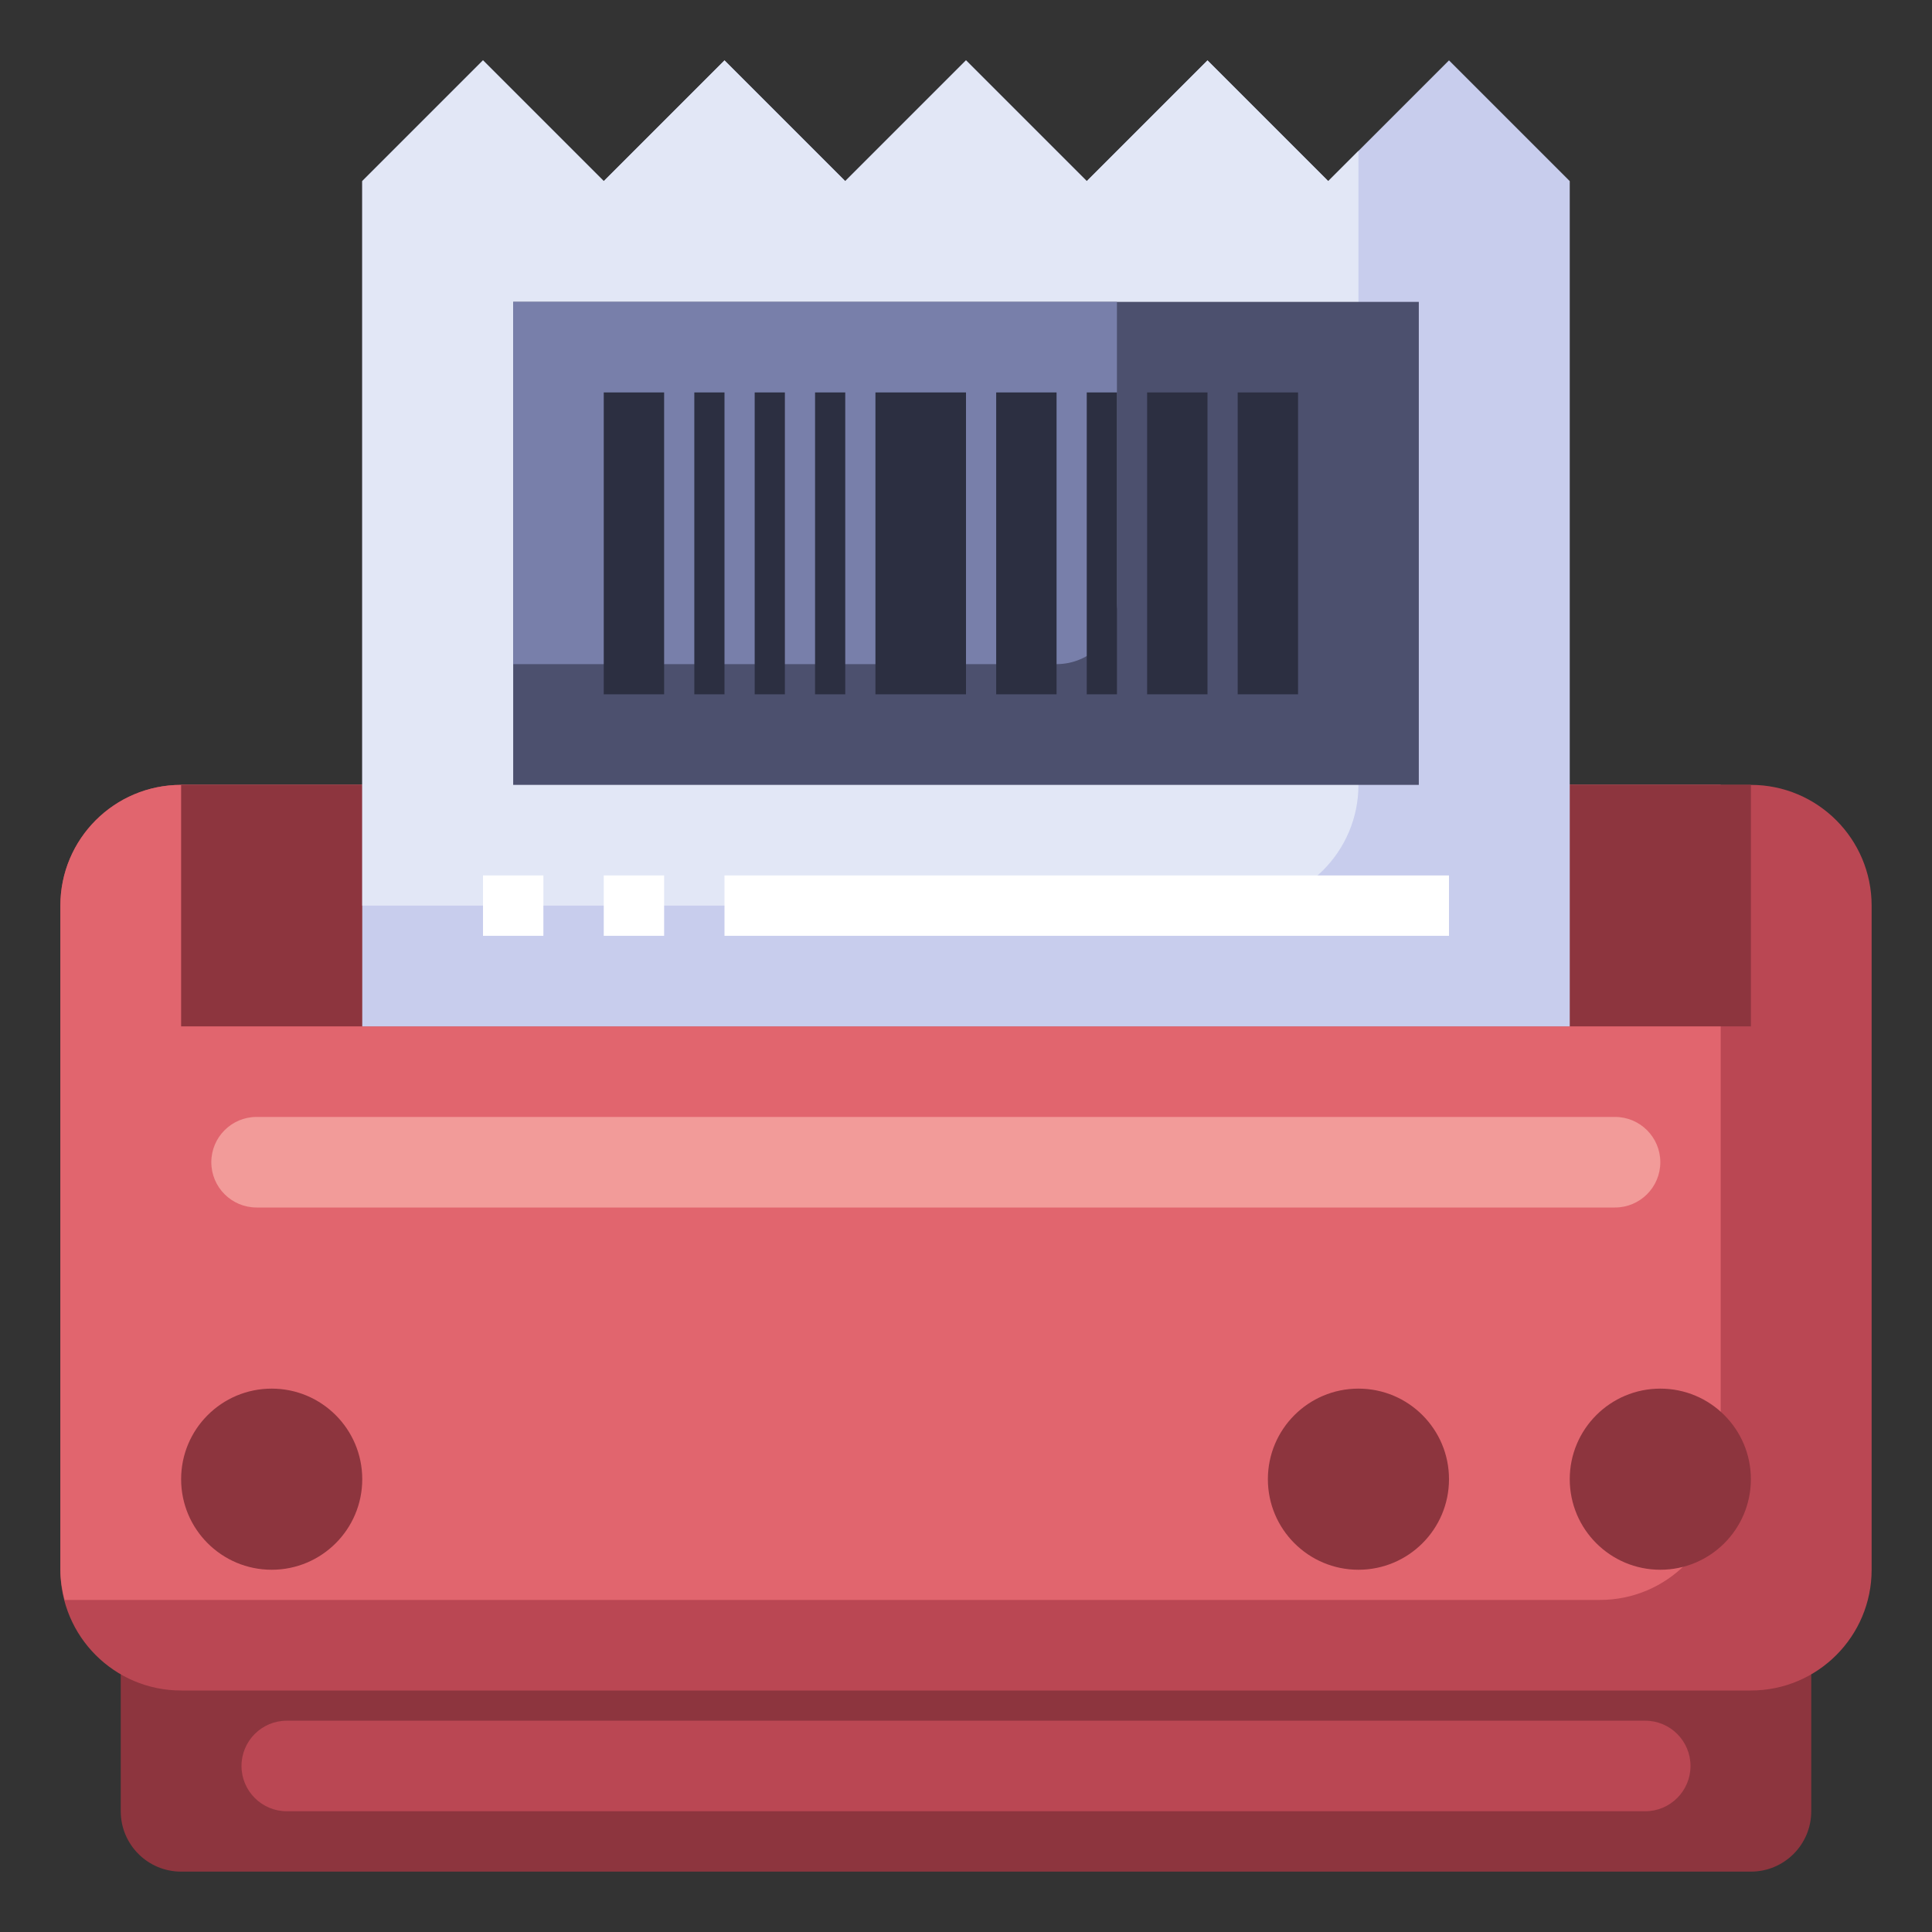
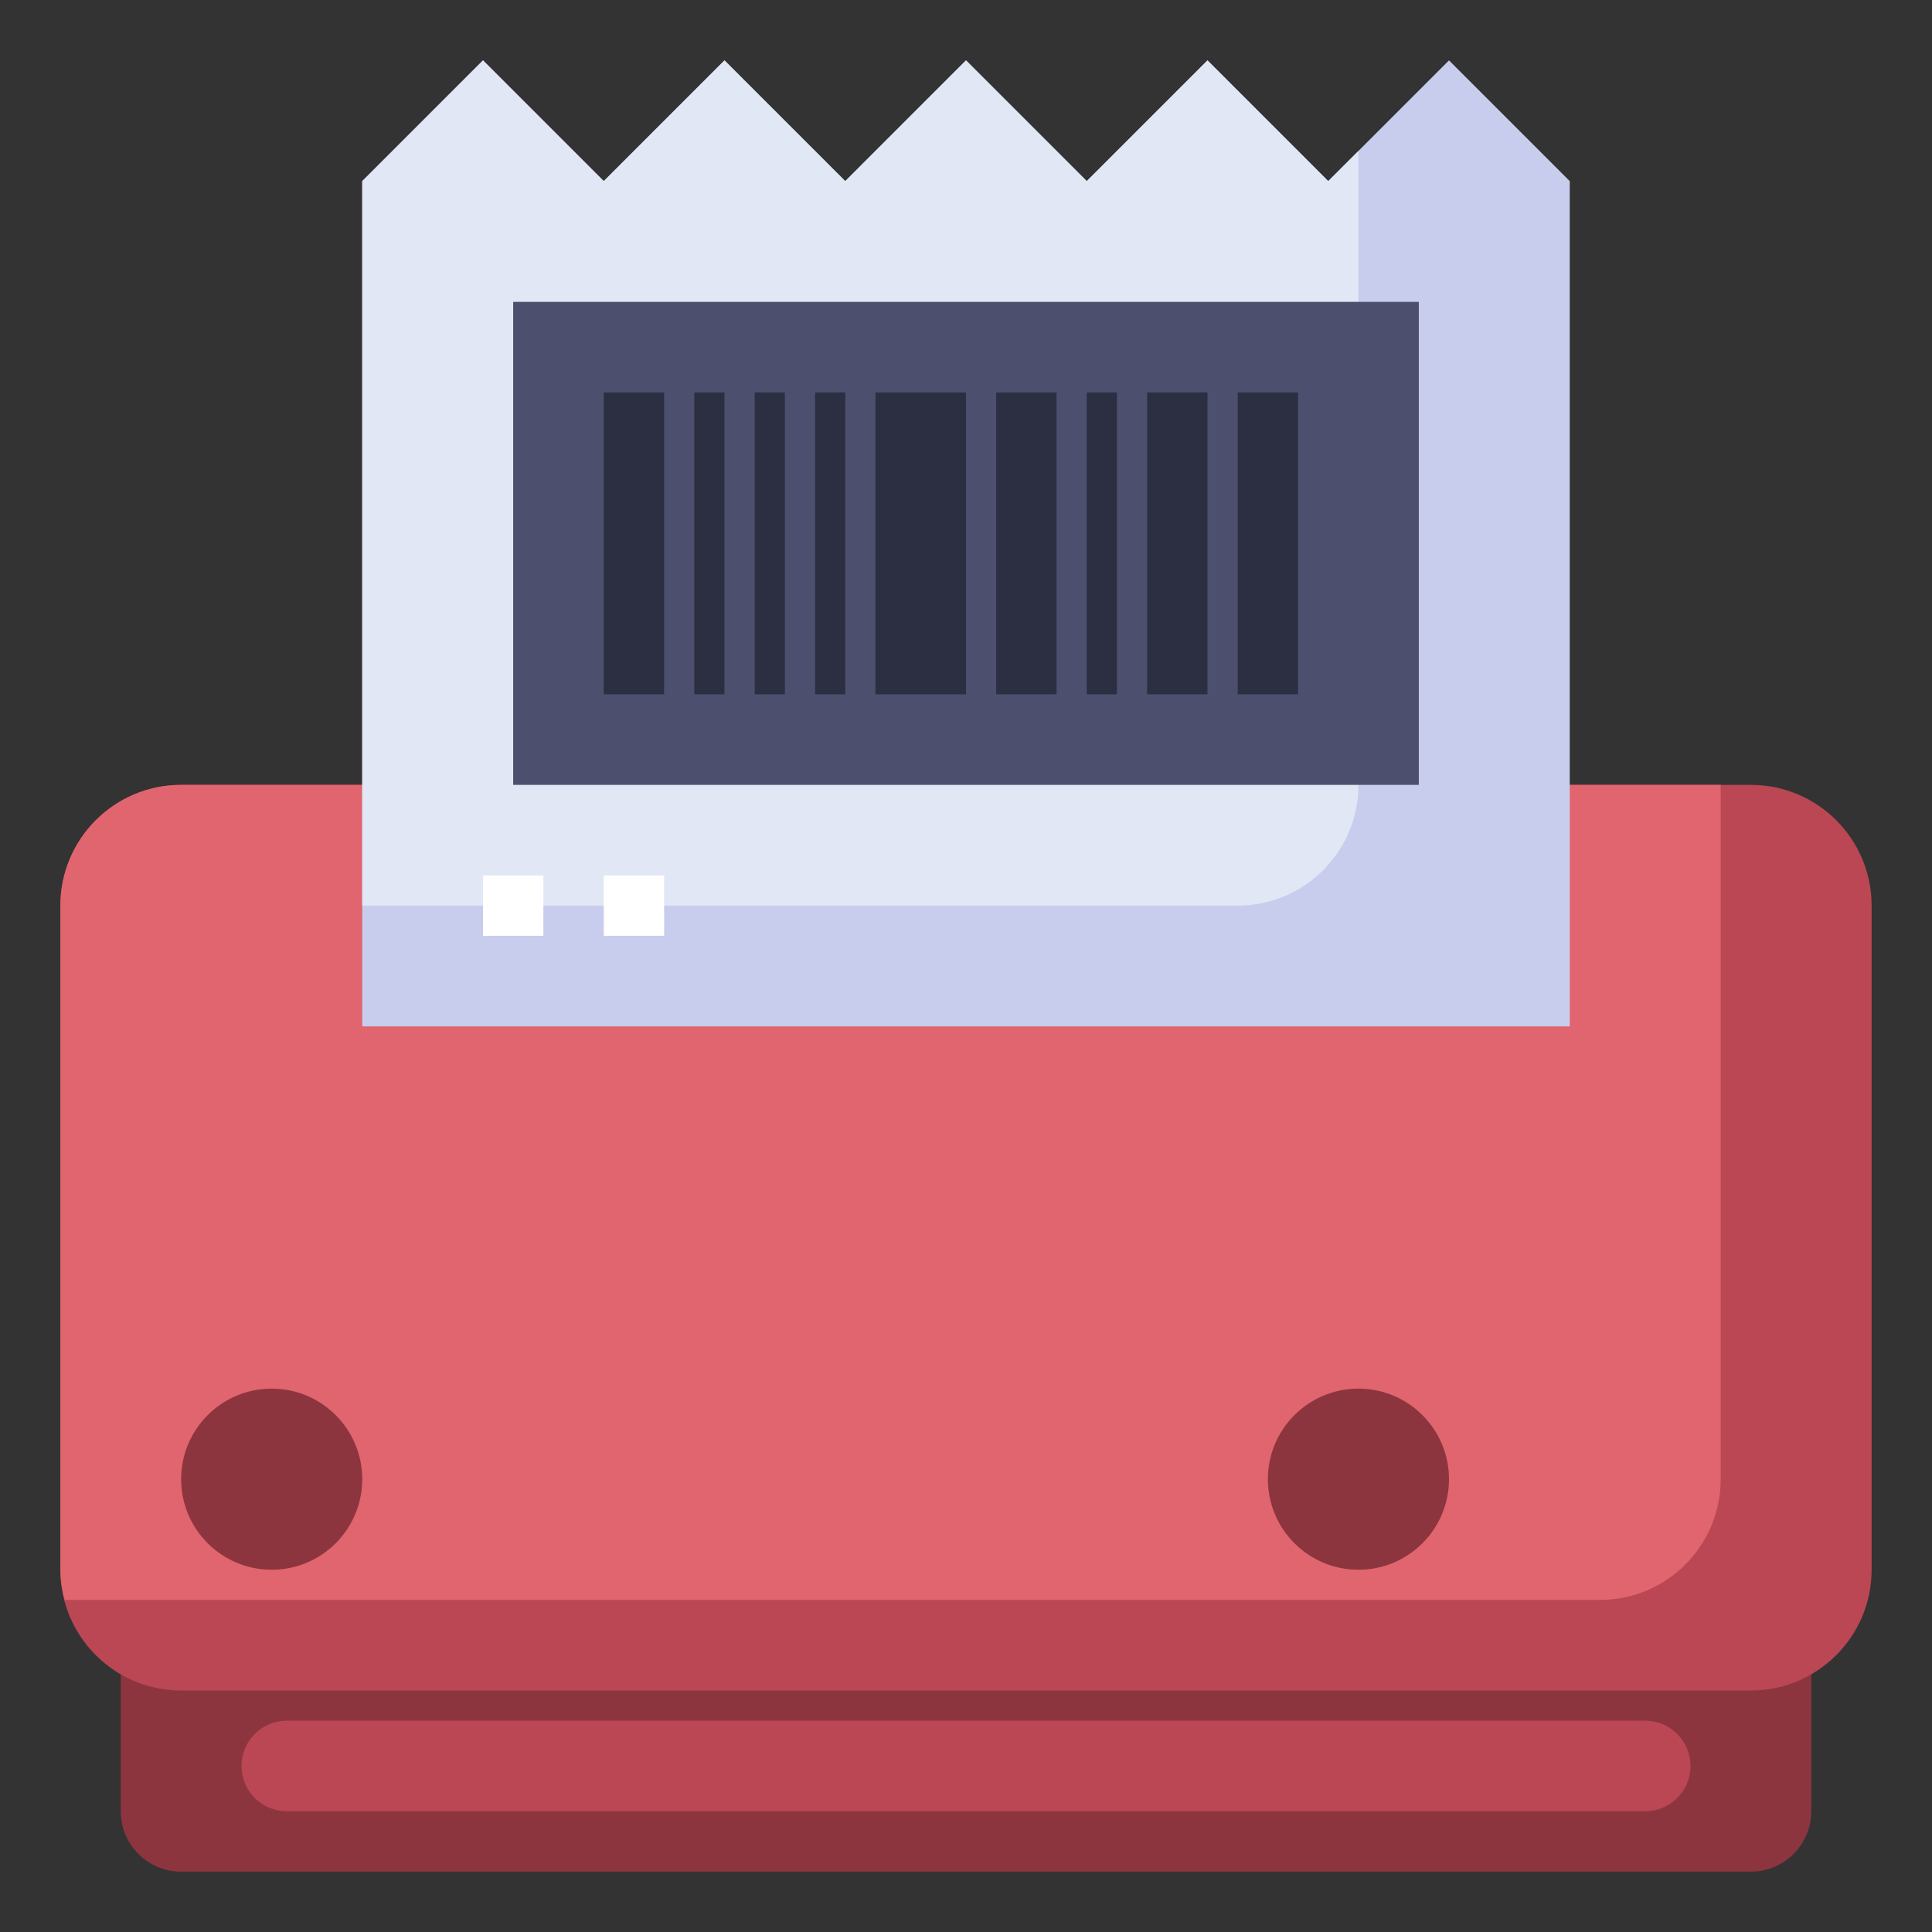
<svg xmlns="http://www.w3.org/2000/svg" id="Layer_3" enable-background="new 0 0 64 64" height="512" viewBox="0 0 64 64" width="512">
  <rect x="0" y="0" width="64" height="64" fill="#333333" stroke="none" />
  <g>
    <path d="m4 55v5c0 1.105.895 2 2 2h52c1.105 0 2-.895 2-2v-5" fill="#8d353e" />
    <path d="m12 26h-6c-2.209 0-4 1.791-4 4v22c0 2.209 1.791 4 4 4h52c2.209 0 4-1.791 4-4v-22c0-2.209-1.791-4-4-4h-6" fill="#ba4753" />
    <path d="m52 26h-40-6c-2.209 0-4 1.791-4 4v22c0 .347.058.679.141 1h50.859c2.209 0 4-1.791 4-4v-23z" fill="#e1656e" />
-     <path d="m58 26v8h-52v-8" fill="#8d353e" />
    <path d="m52 34v-28l-4-4-4 4-4-4-4 4-4-4-4 4-4-4-4 4-4-4-4 4v28" fill="#c8cded" />
    <path d="m41 30c2.209 0 4-1.791 4-4v-21l-1 1-4-4-4 4-4-4-4 4-4-4-4 4-4-4-4 4v24z" fill="#e2e7f6" />
-     <circle cx="55" cy="49" fill="#8d353e" r="3" />
    <circle cx="45" cy="49" fill="#8d353e" r="3" />
    <circle cx="9" cy="49" fill="#8d353e" r="3" />
    <g>
      <path d="m16 29h2v2h-2z" fill="#fff" />
    </g>
    <g>
      <path d="m20 29h2v2h-2z" fill="#fff" />
    </g>
    <g>
-       <path d="m24 29h24v2h-24z" fill="#fff" />
-     </g>
+       </g>
    <path d="m24 3h16v30h-16z" fill="#4c506e" transform="matrix(0 1 -1 0 50 -14)" />
-     <path d="m17 10v12h18c1.105 0 2-.895 2-2v-10z" fill="#787faa" />
    <g>
      <path d="m20 13h2v10h-2z" fill="#2c2f41" />
    </g>
    <g>
      <path d="m38 13h2v10h-2z" fill="#2c2f41" />
    </g>
    <g>
      <path d="m41 13h2v10h-2z" fill="#2c2f41" />
    </g>
    <g fill="#2c2f41">
      <path d="m18.5 17.5h10v1h-10z" transform="matrix(0 1 -1 0 41.5 -5.5)" />
      <path d="m20.5 17.5h10v1h-10z" transform="matrix(0 1 -1 0 43.5 -7.5)" />
      <path d="m22.5 17.5h10v1h-10z" transform="matrix(0 1 -1 0 45.5 -9.5)" />
      <path d="m25.5 16.5h10v3h-10z" transform="matrix(0 1 -1 0 48.5 -12.5)" />
      <path d="m29 17h10v2h-10z" transform="matrix(0 1 -1 0 52 -16)" />
      <path d="m31.5 17.5h10v1h-10z" transform="matrix(0 1 -1 0 54.5 -18.5)" />
    </g>
    <path d="m54.5 60h-45c-.828 0-1.5-.672-1.5-1.5 0-.828.672-1.5 1.5-1.5h45c.828 0 1.5.672 1.5 1.5 0 .828-.672 1.5-1.5 1.5z" fill="#ba4753" />
-     <path d="m53.5 40h-45c-.828 0-1.5-.672-1.5-1.5 0-.828.672-1.5 1.5-1.5h45c.828 0 1.5.672 1.5 1.5 0 .828-.672 1.5-1.5 1.5z" fill="#f29b99" />
  </g>
</svg>